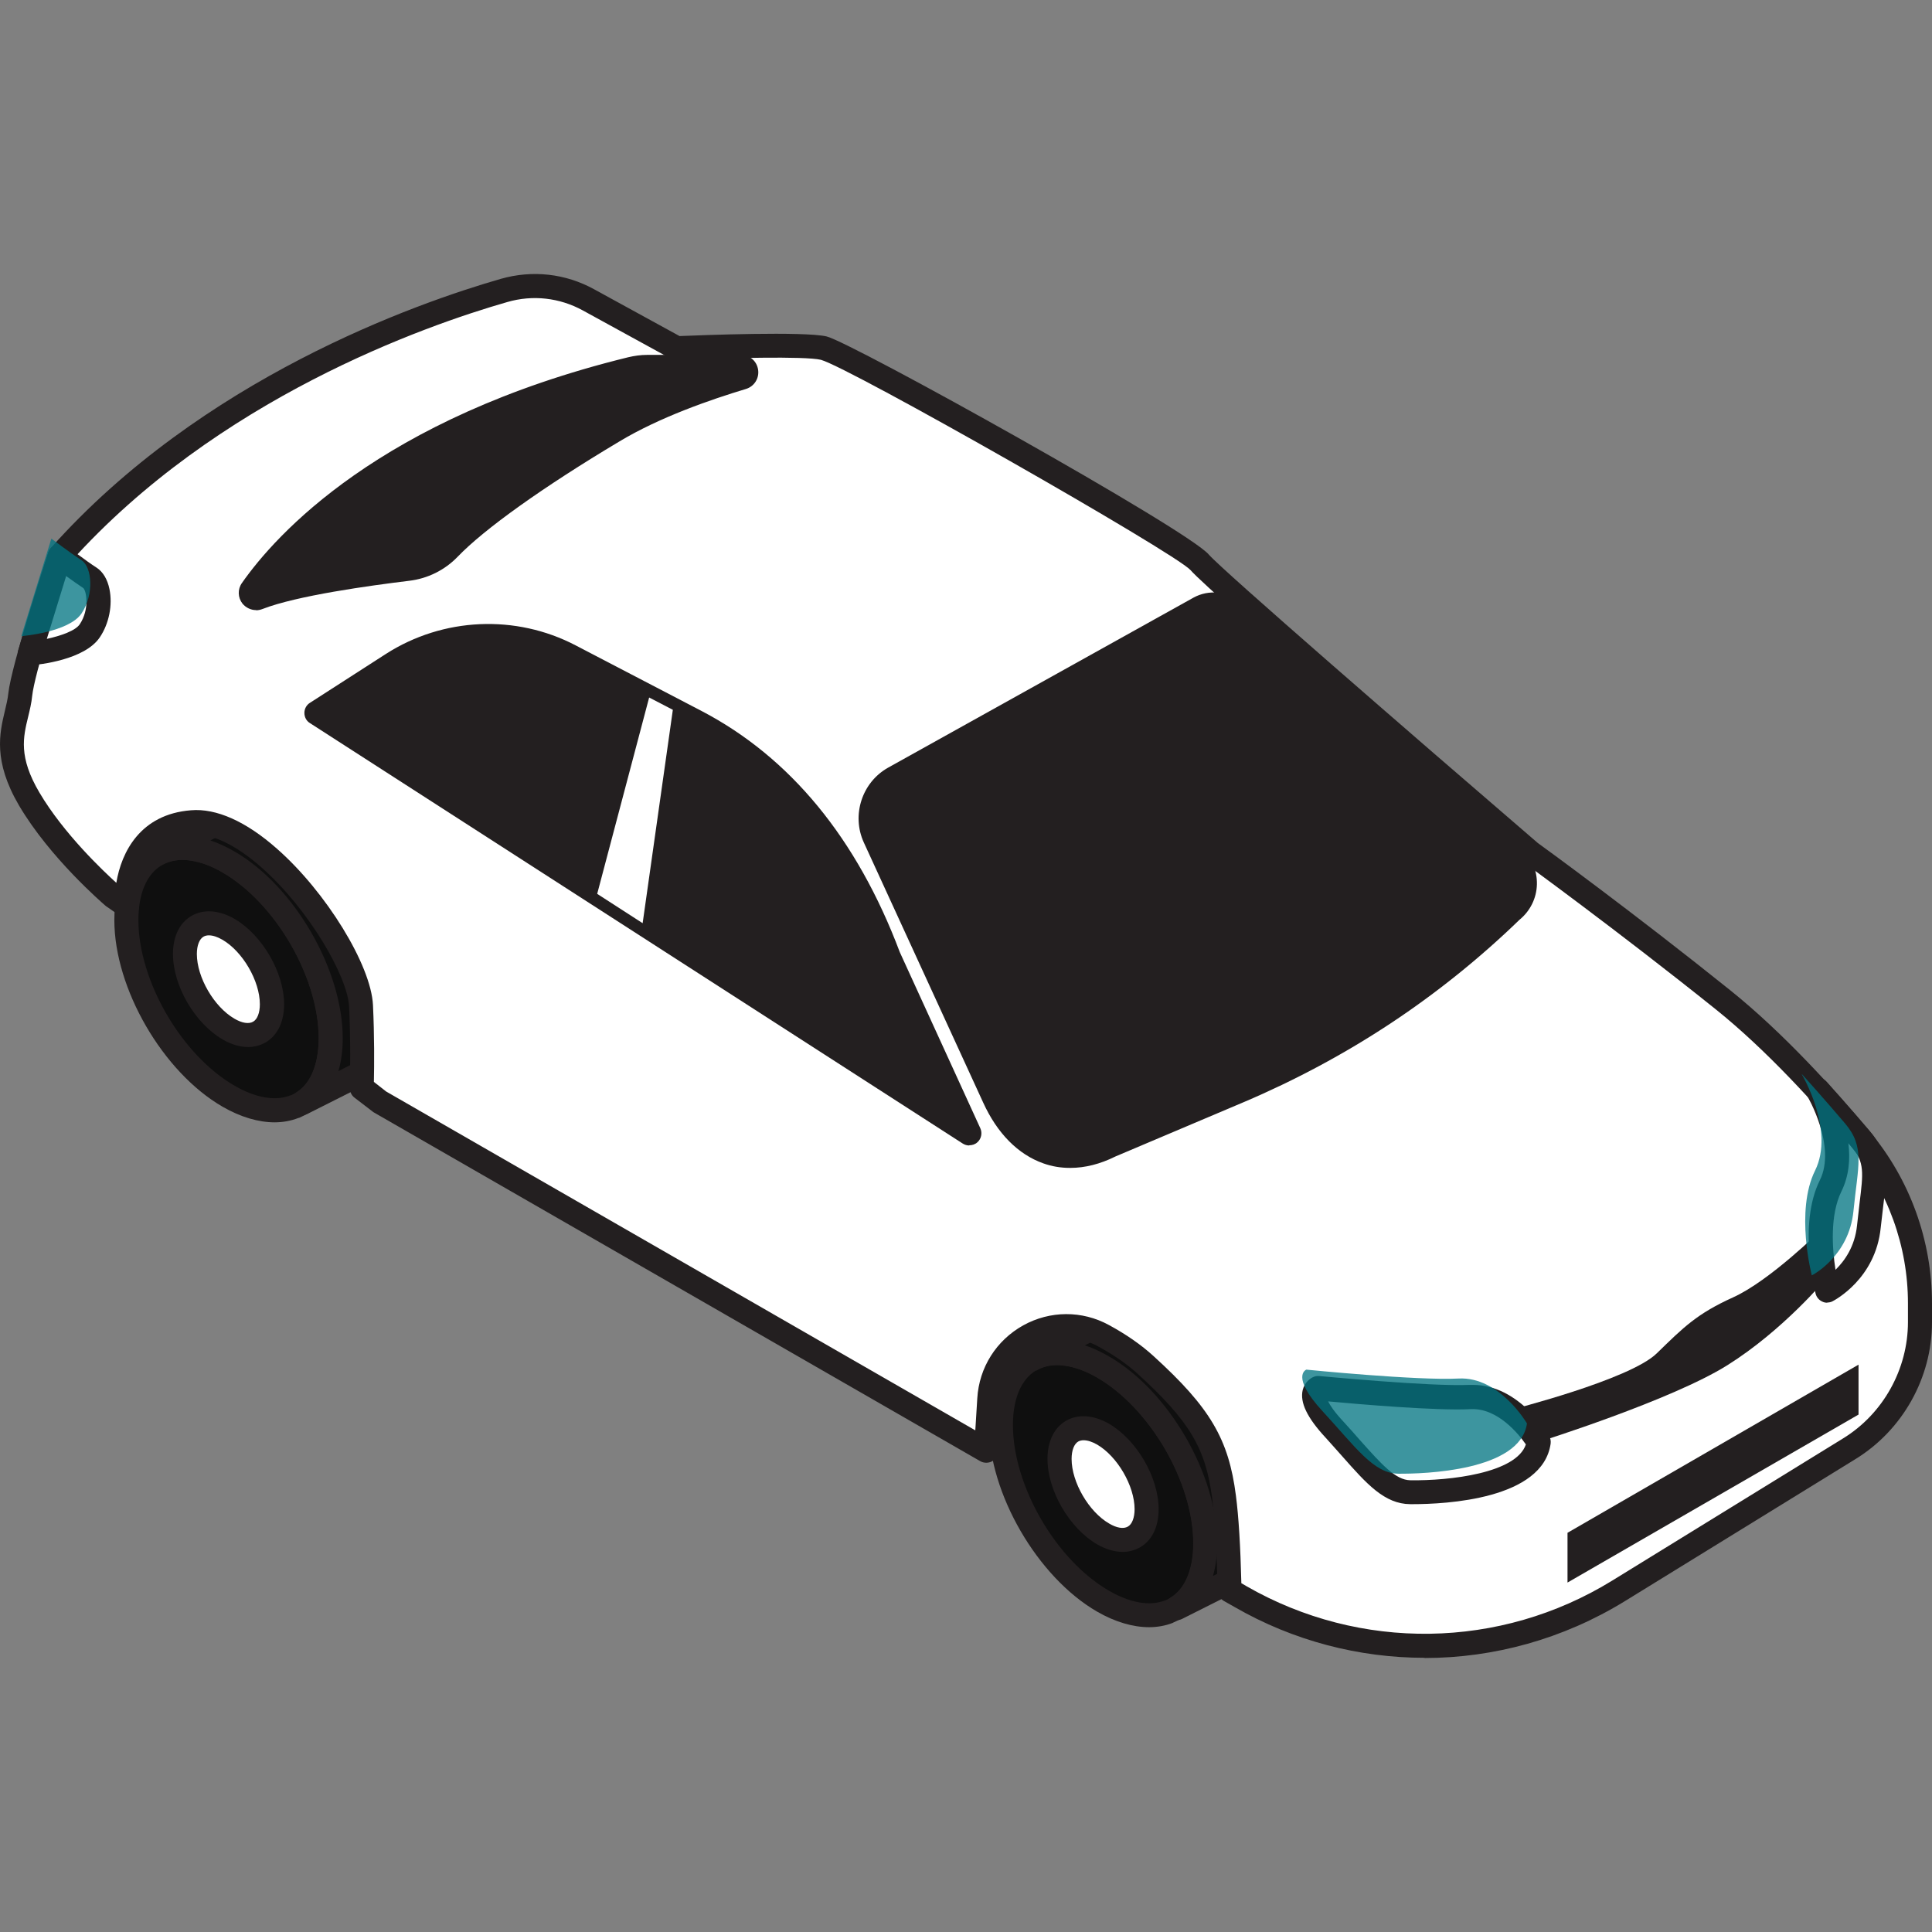
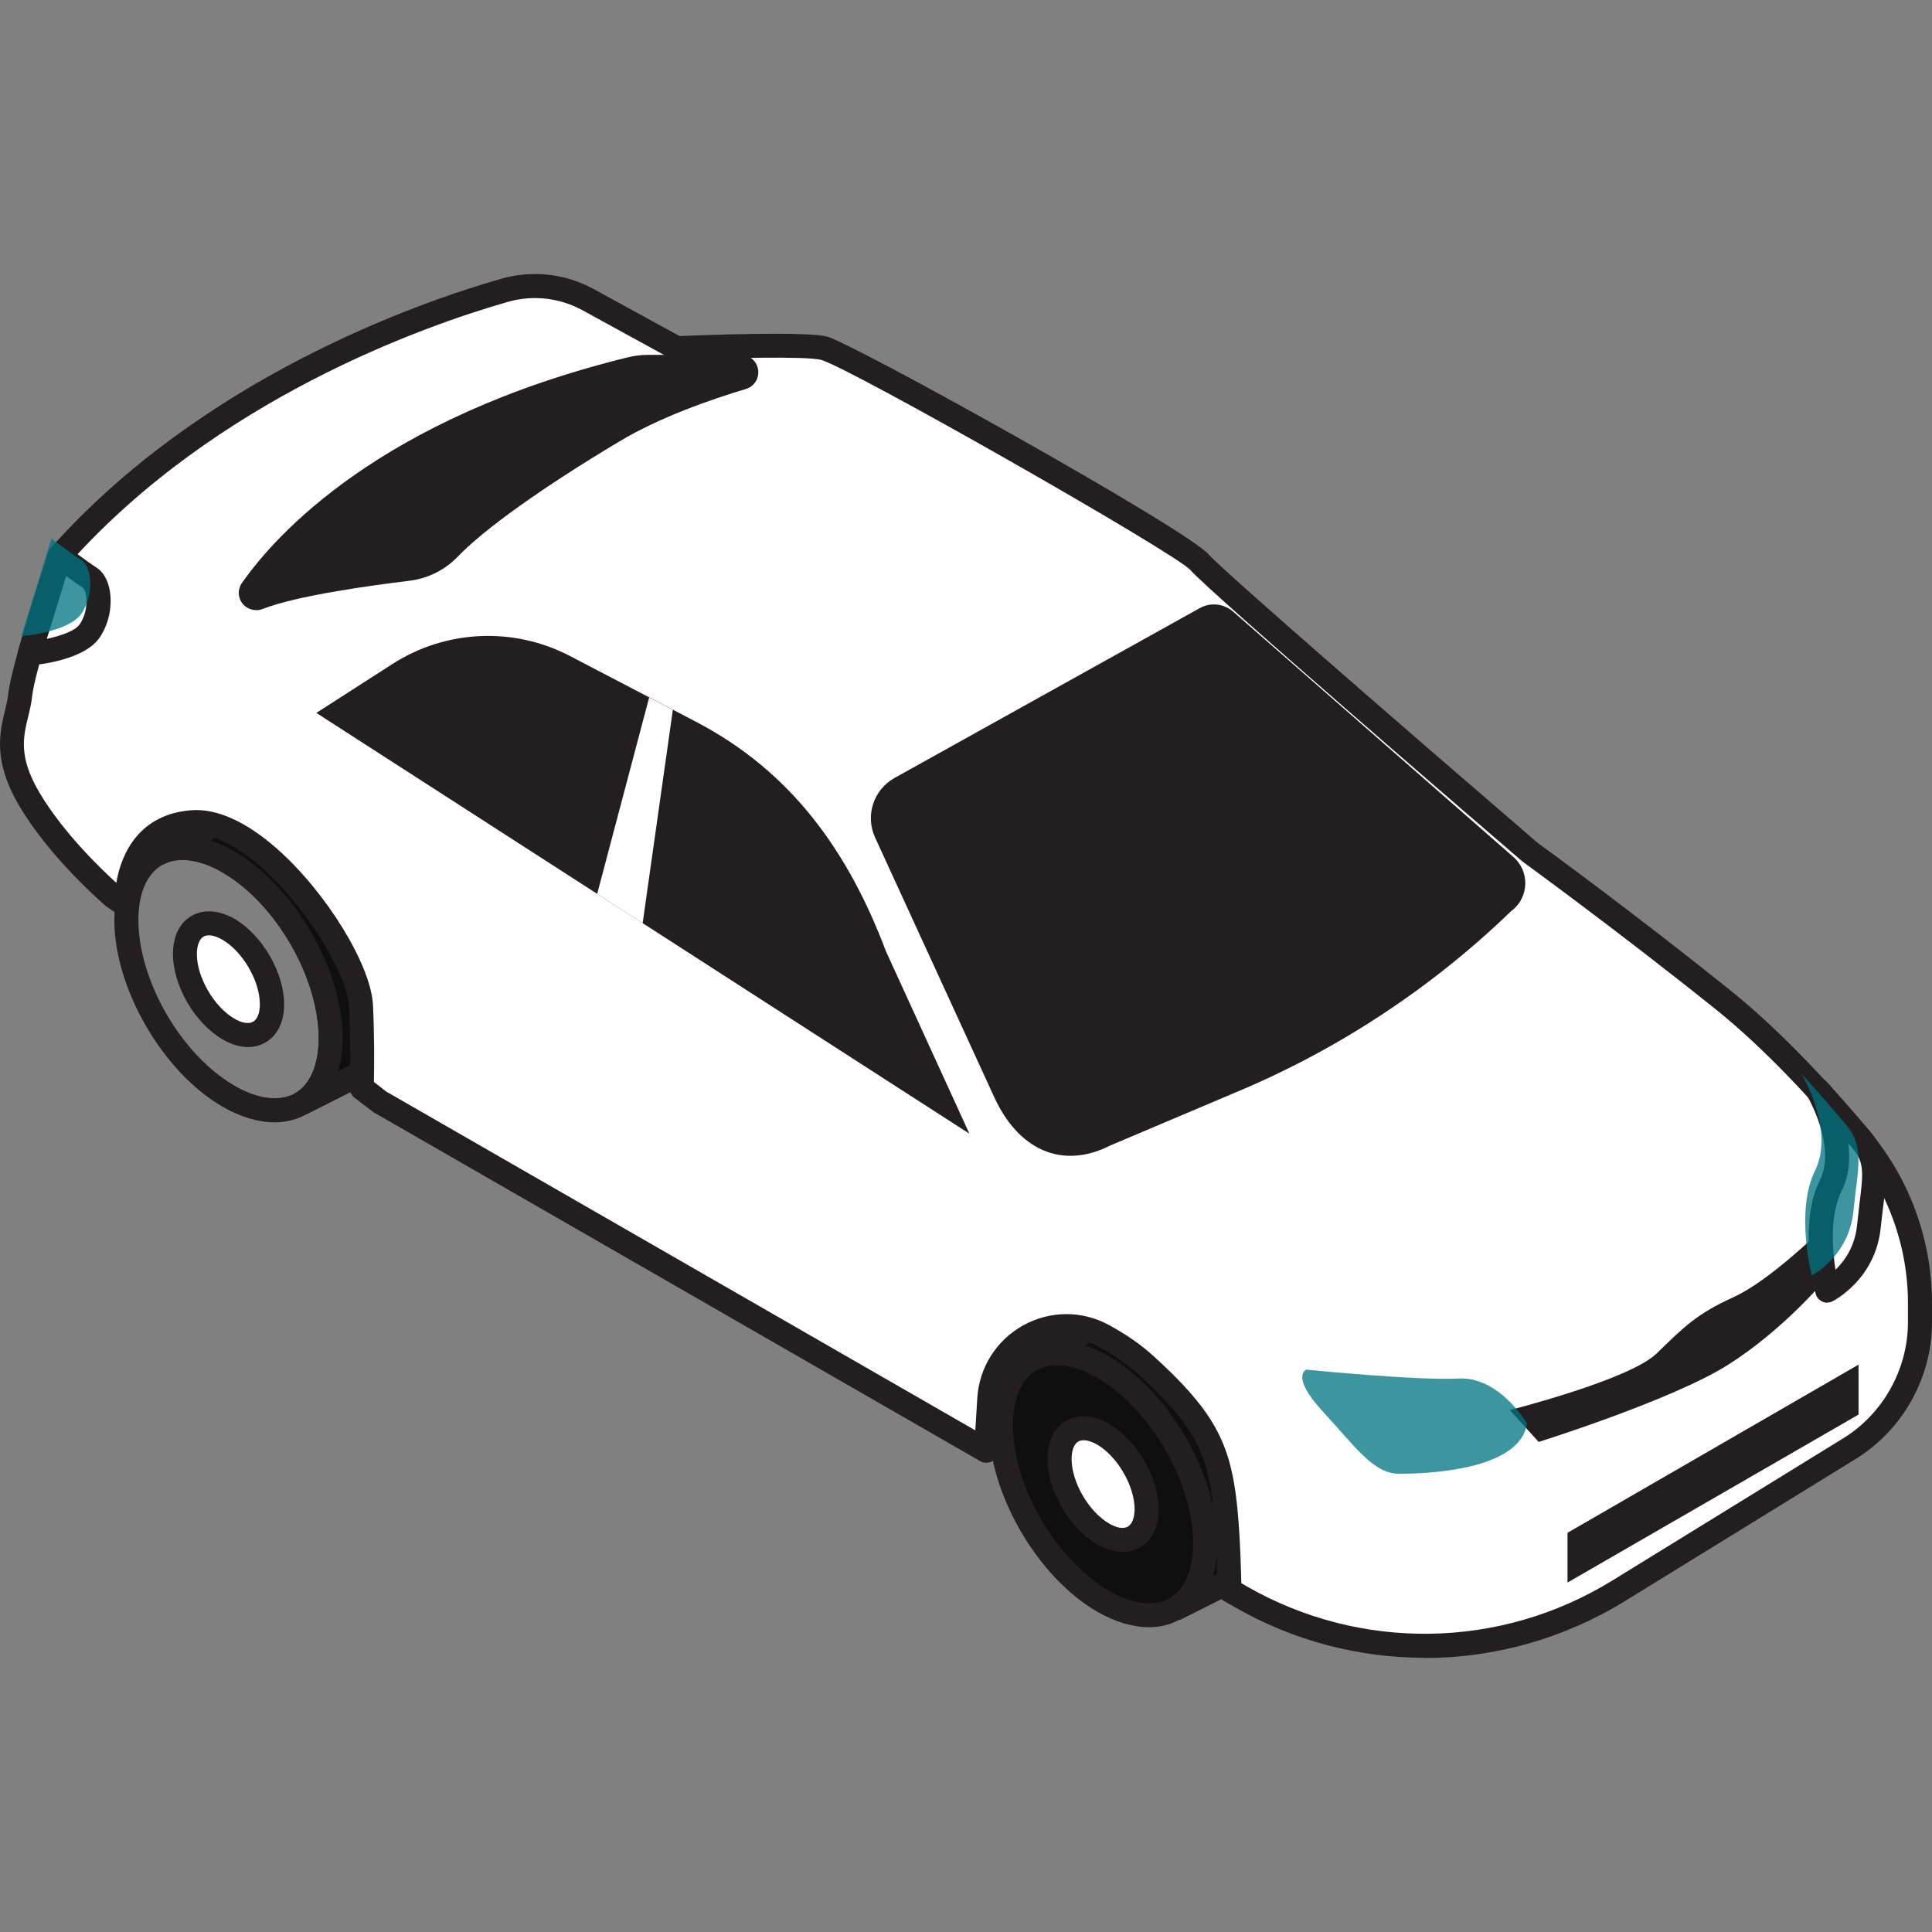
<svg xmlns="http://www.w3.org/2000/svg" width="38" height="38" viewBox="0 0 38 38" fill="none">
  <rect x="0" y="0" width="38" height="38" fill="#808080" stroke="none" />
  <g clip-path="url(#clip0_4015_4569)">
    <path d="M23.707 30.35C23.707 30.667 23.65 30.941 23.551 31.158C23.455 31.365 23.319 31.521 23.152 31.625C23.106 31.653 23.056 31.678 23.003 31.699C22.65 31.838 22.198 31.781 21.7 31.496C20.589 30.856 19.688 29.304 19.688 28.029C19.688 27.399 19.909 26.954 20.265 26.748L20.375 26.691C20.564 26.612 20.781 26.587 21.02 26.627C21.233 26.662 21.461 26.748 21.696 26.883C22.807 27.524 23.707 29.076 23.707 30.35Z" fill="#0F0F0F" />
    <path d="M22.604 32.005C22.283 32.005 21.931 31.902 21.579 31.699C20.404 31.019 19.45 29.374 19.45 28.025C19.45 27.328 19.695 26.801 20.144 26.537C20.148 26.537 20.151 26.534 20.155 26.53L20.265 26.473C20.265 26.473 20.276 26.47 20.279 26.466C20.514 26.366 20.774 26.341 21.055 26.388C21.297 26.427 21.554 26.523 21.81 26.672C22.985 27.349 23.939 28.997 23.939 30.343C23.939 30.688 23.878 30.994 23.757 31.25C23.643 31.492 23.48 31.681 23.273 31.813C23.273 31.813 23.266 31.816 23.262 31.82C23.205 31.855 23.145 31.884 23.081 31.912C23.077 31.912 23.07 31.916 23.067 31.92C22.921 31.977 22.761 32.005 22.597 32.005H22.604ZM20.379 26.954C20.087 27.128 19.923 27.509 19.923 28.029C19.923 29.225 20.77 30.688 21.817 31.29C22.23 31.528 22.618 31.596 22.913 31.478H22.921C22.956 31.464 22.988 31.446 23.02 31.428C23.02 31.428 23.024 31.428 23.027 31.425C23.159 31.343 23.262 31.222 23.337 31.062C23.426 30.869 23.472 30.631 23.472 30.357C23.472 29.161 22.622 27.698 21.579 27.096C21.369 26.975 21.169 26.9 20.981 26.868C20.792 26.836 20.625 26.85 20.475 26.911L20.379 26.961V26.954Z" fill="#231F20" />
    <path d="M22.554 29.684C22.554 30.225 22.17 30.442 21.7 30.172C21.23 29.901 20.845 29.239 20.845 28.698C20.845 28.157 21.23 27.939 21.7 28.21C22.17 28.481 22.554 29.143 22.554 29.684Z" fill="white" />
    <path d="M22.084 30.524C21.924 30.524 21.75 30.474 21.579 30.375C21.034 30.058 20.603 29.321 20.603 28.695C20.603 28.346 20.735 28.079 20.97 27.943C21.205 27.808 21.511 27.829 21.814 28.004C22.358 28.321 22.789 29.058 22.789 29.684C22.789 30.033 22.657 30.3 22.422 30.435C22.319 30.492 22.205 30.524 22.084 30.524ZM21.315 28.328C21.276 28.328 21.24 28.335 21.208 28.353C21.127 28.399 21.077 28.527 21.077 28.695C21.077 29.154 21.415 29.734 21.814 29.965C21.963 30.054 22.098 30.076 22.184 30.026C22.266 29.98 22.316 29.851 22.316 29.684C22.316 29.225 21.977 28.645 21.579 28.413C21.479 28.356 21.39 28.328 21.312 28.328H21.315Z" fill="#231F20" />
    <path d="M24.882 29.755C24.882 30.403 24.651 30.851 24.273 31.054L24.216 31.083L23.148 31.62C23.316 31.517 23.455 31.36 23.547 31.154C23.65 30.937 23.704 30.666 23.704 30.346C23.704 29.071 22.803 27.519 21.692 26.878C21.454 26.74 21.226 26.658 21.016 26.622C20.778 26.583 20.561 26.604 20.372 26.686L21.461 26.134L21.479 26.124C21.838 25.935 22.33 25.974 22.871 26.288C23.982 26.928 24.882 28.48 24.882 29.755Z" fill="#0F0F0F" />
    <path d="M23.148 31.859C23.067 31.859 22.985 31.816 22.942 31.738C22.881 31.628 22.917 31.489 23.024 31.421C23.156 31.339 23.259 31.218 23.334 31.058C23.423 30.866 23.469 30.627 23.469 30.353C23.469 29.157 22.618 27.694 21.575 27.093C21.365 26.971 21.166 26.897 20.977 26.865C20.785 26.833 20.614 26.847 20.464 26.911C20.347 26.961 20.212 26.911 20.158 26.793C20.105 26.68 20.151 26.541 20.265 26.484L21.369 25.921C21.821 25.686 22.394 25.747 22.988 26.089C24.163 26.768 25.117 28.413 25.117 29.762C25.117 30.481 24.857 31.015 24.384 31.272L23.252 31.841C23.216 31.859 23.18 31.866 23.145 31.866L23.148 31.859ZM21.34 26.462C21.497 26.512 21.653 26.587 21.814 26.68C22.988 27.356 23.942 29.004 23.942 30.35C23.942 30.585 23.914 30.805 23.857 30.997L24.167 30.841C24.473 30.677 24.644 30.289 24.644 29.752C24.644 28.555 23.796 27.093 22.75 26.491C22.301 26.231 21.888 26.178 21.586 26.334L21.337 26.462H21.34Z" fill="#231F20" />
-     <path d="M6.507 20.419C6.507 20.736 6.45 21.01 6.35 21.228C6.254 21.434 6.119 21.591 5.951 21.694C5.905 21.722 5.855 21.747 5.802 21.769C5.449 21.907 4.997 21.851 4.499 21.566C3.388 20.925 2.488 19.373 2.488 18.099C2.488 17.468 2.708 17.023 3.064 16.817L3.175 16.76C3.363 16.682 3.58 16.657 3.819 16.696C4.032 16.732 4.26 16.817 4.495 16.952C5.606 17.593 6.507 19.145 6.507 20.419Z" fill="#0F0F0F" />
    <path d="M5.403 22.075C5.083 22.075 4.73 21.971 4.378 21.768C3.203 21.089 2.249 19.444 2.249 18.098C2.249 17.401 2.495 16.874 2.943 16.61C2.947 16.61 2.95 16.607 2.954 16.603L3.064 16.546C3.064 16.546 3.075 16.543 3.078 16.539C3.313 16.44 3.573 16.415 3.854 16.461C4.1 16.5 4.353 16.596 4.609 16.746C5.784 17.422 6.738 19.07 6.738 20.416C6.738 20.761 6.677 21.067 6.556 21.324C6.442 21.566 6.282 21.754 6.076 21.886C6.076 21.886 6.069 21.89 6.065 21.893C6.008 21.929 5.948 21.957 5.884 21.986C5.88 21.986 5.873 21.989 5.869 21.989C5.723 22.046 5.563 22.075 5.396 22.075H5.403ZM3.178 17.02C2.886 17.194 2.722 17.575 2.722 18.095C2.722 19.291 3.57 20.754 4.616 21.356C5.029 21.594 5.417 21.662 5.713 21.544C5.713 21.544 5.716 21.544 5.72 21.544C5.755 21.53 5.787 21.512 5.816 21.494C5.816 21.494 5.819 21.494 5.823 21.491C5.955 21.409 6.058 21.288 6.133 21.128C6.222 20.936 6.268 20.697 6.268 20.419C6.268 19.223 5.417 17.76 4.374 17.159C4.168 17.038 3.965 16.963 3.776 16.931C3.587 16.899 3.42 16.913 3.271 16.974L3.175 17.023L3.178 17.02Z" fill="#231F20" />
    <path d="M5.353 19.753C5.353 20.294 4.969 20.511 4.499 20.241C4.029 19.97 3.644 19.308 3.644 18.767C3.644 18.226 4.029 18.009 4.499 18.279C4.969 18.55 5.353 19.212 5.353 19.753Z" fill="white" />
    <path d="M4.883 20.594C4.723 20.594 4.549 20.544 4.378 20.444C3.833 20.127 3.402 19.39 3.402 18.764C3.402 18.415 3.534 18.148 3.769 18.013C4.004 17.877 4.31 17.899 4.613 18.073C5.157 18.39 5.588 19.127 5.588 19.753C5.588 20.102 5.456 20.369 5.221 20.505C5.118 20.561 5.004 20.594 4.883 20.594ZM4.111 18.397C4.072 18.397 4.036 18.404 4.004 18.422C3.922 18.468 3.872 18.596 3.872 18.764C3.872 19.223 4.21 19.803 4.609 20.035C4.759 20.124 4.894 20.145 4.979 20.095C5.061 20.049 5.111 19.921 5.111 19.753C5.111 19.294 4.773 18.714 4.374 18.483C4.275 18.426 4.186 18.397 4.107 18.397H4.111Z" fill="#231F20" />
    <path d="M7.681 19.824C7.681 20.472 7.45 20.921 7.073 21.123L7.016 21.152L5.948 21.689C6.115 21.586 6.254 21.43 6.346 21.223C6.45 21.006 6.503 20.735 6.503 20.415C6.503 19.141 5.602 17.589 4.492 16.948C4.253 16.809 4.025 16.727 3.815 16.692C3.577 16.652 3.36 16.674 3.171 16.756L4.26 16.204L4.278 16.193C4.638 16.005 5.129 16.044 5.67 16.357C6.781 16.998 7.681 18.55 7.681 19.824Z" fill="#0F0F0F" />
    <path d="M5.948 21.928C5.866 21.928 5.784 21.885 5.741 21.807C5.681 21.697 5.716 21.558 5.823 21.49C5.955 21.408 6.058 21.287 6.133 21.127C6.222 20.935 6.268 20.696 6.268 20.419C6.268 19.223 5.417 17.759 4.374 17.158C4.168 17.037 3.965 16.962 3.776 16.93C3.584 16.898 3.413 16.912 3.264 16.976C3.146 17.026 3.011 16.976 2.957 16.859C2.904 16.745 2.95 16.606 3.064 16.549L4.168 15.987C4.62 15.752 5.193 15.812 5.787 16.154C6.962 16.834 7.916 18.479 7.916 19.828C7.916 20.547 7.656 21.081 7.183 21.337L6.051 21.907C6.015 21.924 5.98 21.932 5.944 21.932L5.948 21.928ZM4.139 16.531C4.296 16.581 4.452 16.656 4.613 16.748C5.787 17.425 6.741 19.073 6.741 20.419C6.741 20.657 6.713 20.874 6.656 21.067L6.966 20.91C7.272 20.746 7.443 20.358 7.443 19.821C7.443 18.625 6.592 17.162 5.549 16.56C5.1 16.3 4.687 16.247 4.385 16.403L4.136 16.531H4.139Z" fill="#231F20" />
    <path d="M36.597 22.401C35.871 21.536 34.892 20.461 33.888 19.66C31.909 18.076 30.101 16.762 30.101 16.762C30.101 16.762 23.956 11.48 23.597 11.056C23.234 10.633 16.666 6.952 16.203 6.845C15.741 6.738 13.309 6.845 13.309 6.845L11.576 5.894C11.067 5.617 10.472 5.549 9.913 5.709C8.126 6.225 4.068 7.685 1.177 10.939C1.177 10.939 0.458 13.117 0.401 13.665C0.345 14.214 -0.022 14.694 0.576 15.712C1.177 16.73 2.221 17.62 2.221 17.62L2.502 17.816C2.502 17.816 2.406 16.285 3.776 16.172C5.15 16.061 7.051 18.706 7.105 19.777C7.137 20.411 7.129 21.009 7.119 21.394L7.471 21.664L19.404 28.527L19.464 27.517C19.532 26.406 20.728 25.737 21.703 26.267C21.999 26.427 22.287 26.619 22.533 26.84C23.604 27.816 23.946 28.385 24.078 29.442C24.145 29.962 24.174 30.681 24.184 31.276L24.398 31.397C26.708 32.724 29.56 32.682 31.831 31.286L36.373 28.488C37.238 27.954 37.765 27.015 37.765 25.997V25.626C37.765 24.444 37.352 23.302 36.594 22.398L36.597 22.401Z" fill="white" />
    <path d="M28.022 32.607C26.733 32.607 25.441 32.276 24.281 31.607L24.067 31.486C23.996 31.443 23.95 31.369 23.95 31.287C23.932 30.507 23.896 29.898 23.843 29.478C23.715 28.485 23.401 27.955 22.373 27.018C22.163 26.826 21.899 26.645 21.589 26.477C21.205 26.267 20.746 26.271 20.361 26.484C19.973 26.698 19.724 27.093 19.699 27.535L19.639 28.546C19.635 28.627 19.585 28.702 19.514 28.741C19.443 28.78 19.354 28.78 19.283 28.741L7.35 21.878C7.35 21.878 7.333 21.867 7.325 21.86L6.973 21.59C6.912 21.544 6.88 21.472 6.88 21.398C6.888 21.091 6.898 20.479 6.866 19.799C6.838 19.208 6.076 17.881 5.136 17.055C4.634 16.613 4.157 16.389 3.794 16.417C2.673 16.506 2.733 17.756 2.737 17.809C2.74 17.898 2.694 17.987 2.616 18.03C2.538 18.073 2.438 18.069 2.367 18.019L2.085 17.823C2.085 17.823 2.075 17.813 2.068 17.809C2.025 17.77 0.985 16.88 0.373 15.841C-0.139 14.965 -0.008 14.42 0.096 13.982C0.124 13.861 0.152 13.751 0.163 13.641C0.224 13.075 0.921 10.953 0.95 10.864C0.961 10.832 0.975 10.804 0.996 10.782C3.965 7.447 8.176 5.966 9.849 5.485C10.472 5.307 11.124 5.379 11.69 5.692L13.366 6.61C13.815 6.592 15.805 6.514 16.257 6.617C16.741 6.731 23.352 10.409 23.775 10.907C24.031 11.206 27.784 14.463 30.247 16.581C30.382 16.677 32.144 17.962 34.034 19.479C35.081 20.319 36.103 21.451 36.775 22.255C37.566 23.199 38 24.398 38 25.637V26.007C38 27.097 37.423 28.129 36.494 28.699L31.952 31.497C30.745 32.237 29.382 32.611 28.018 32.611L28.022 32.607ZM24.419 31.141L24.516 31.198C26.751 32.483 29.506 32.444 31.706 31.091L36.249 28.293C37.039 27.809 37.527 26.929 37.527 26.004V25.634C37.527 24.509 37.131 23.416 36.412 22.555C35.754 21.768 34.757 20.661 33.739 19.846C31.788 18.283 29.976 16.969 29.959 16.955C29.955 16.951 29.948 16.948 29.944 16.944C29.314 16.403 23.779 11.64 23.416 11.213C23.095 10.864 16.709 7.23 16.146 7.077C15.833 7.002 14.281 7.041 13.32 7.084C13.277 7.084 13.235 7.077 13.195 7.055L11.462 6.105C11.006 5.856 10.479 5.795 9.977 5.941C8.351 6.407 4.268 7.842 1.384 11.056C1.174 11.69 0.676 13.271 0.633 13.687C0.619 13.829 0.587 13.961 0.555 14.093C0.455 14.502 0.362 14.887 0.775 15.588C1.252 16.396 2.032 17.133 2.288 17.364C2.388 16.756 2.762 16.015 3.755 15.937C4.253 15.894 4.841 16.157 5.446 16.692C6.414 17.542 7.297 18.98 7.336 19.767C7.365 20.379 7.361 20.942 7.354 21.28L7.596 21.469L19.183 28.133L19.222 27.503C19.258 26.897 19.596 26.363 20.126 26.068C20.653 25.776 21.283 25.773 21.81 26.061C22.152 26.246 22.447 26.452 22.686 26.67C23.8 27.684 24.167 28.303 24.309 29.418C24.363 29.831 24.398 30.411 24.416 31.144L24.419 31.141Z" fill="#231F20" />
    <path d="M5.075 11.758C4.979 11.797 4.894 11.683 4.954 11.601C5.563 10.732 7.567 8.447 12.412 7.258C12.515 7.233 12.626 7.219 12.733 7.219H14.573C14.694 7.219 14.719 7.39 14.605 7.425C13.914 7.632 12.882 7.991 12.063 8.479C10.914 9.166 9.493 10.095 8.831 10.786C8.617 11.01 8.329 11.152 8.023 11.188C7.24 11.28 5.787 11.483 5.079 11.758H5.075Z" fill="white" />
    <path d="M5.036 12C4.937 12 4.837 11.954 4.769 11.872C4.677 11.754 4.67 11.59 4.759 11.466C5.414 10.53 7.464 8.226 12.355 7.027C12.476 6.998 12.604 6.98 12.732 6.98H14.573C14.744 6.98 14.886 7.101 14.911 7.272C14.936 7.44 14.836 7.6 14.673 7.65C13.975 7.86 12.978 8.205 12.184 8.682C10.686 9.576 9.525 10.405 9.002 10.95C8.749 11.213 8.411 11.38 8.051 11.423C7.265 11.519 5.841 11.715 5.164 11.978C5.125 11.993 5.083 12.003 5.04 12.003L5.036 12ZM12.732 7.454C12.64 7.454 12.551 7.465 12.469 7.486C8.247 8.522 6.229 10.384 5.399 11.405C6.126 11.202 7.176 11.053 7.994 10.953C8.247 10.921 8.486 10.804 8.66 10.622C9.415 9.835 11.042 8.814 11.942 8.276C12.505 7.942 13.16 7.668 13.747 7.457H12.736L12.732 7.454Z" fill="#231F20" />
    <path d="M6.222 14.022L7.717 13.061C8.771 12.384 10.102 12.324 11.213 12.904L13.683 14.193C15.555 15.168 16.734 16.845 17.474 18.821L19.062 22.291L6.222 14.022Z" fill="white" />
-     <path d="M19.062 22.53C19.019 22.53 18.973 22.516 18.934 22.491L6.094 14.221C6.026 14.179 5.987 14.104 5.987 14.022C5.987 13.94 6.029 13.865 6.097 13.823L7.592 12.861C8.714 12.142 10.145 12.078 11.323 12.694L13.797 13.983C15.541 14.894 16.855 16.489 17.698 18.728L19.282 22.192C19.325 22.288 19.3 22.402 19.222 22.469C19.179 22.508 19.122 22.526 19.065 22.526L19.062 22.53ZM6.656 14.022L18.51 21.658L17.261 18.924C17.261 18.924 17.257 18.913 17.253 18.91C16.453 16.777 15.214 15.264 13.573 14.41L11.099 13.121C10.07 12.584 8.82 12.637 7.841 13.267L6.656 14.029V14.022Z" fill="#231F20" />
    <path d="M29.73 17.912C28.954 18.663 28.111 19.339 27.217 19.93C26.32 20.525 25.37 21.034 24.377 21.454L21.838 22.529C20.86 23.024 20.016 22.582 19.557 21.582L17.211 16.47C17.015 16.043 17.179 15.534 17.592 15.302L23.597 11.96C23.807 11.842 24.07 11.871 24.252 12.027L29.766 16.855C30.09 17.136 30.076 17.645 29.738 17.908L29.73 17.912Z" fill="white" />
-     <path d="M21.045 22.971C20.863 22.971 20.689 22.942 20.521 22.882C20.026 22.707 19.614 22.294 19.336 21.682L16.99 16.57C16.744 16.033 16.954 15.385 17.471 15.097L23.476 11.754C23.775 11.59 24.145 11.629 24.401 11.85L29.916 16.677C30.122 16.859 30.236 17.119 30.229 17.396C30.222 17.667 30.097 17.919 29.887 18.09C29.108 18.845 28.253 19.532 27.349 20.13C26.438 20.732 25.466 21.251 24.469 21.675L21.938 22.747C21.639 22.896 21.34 22.971 21.052 22.971H21.045ZM23.867 12.124C23.811 12.124 23.757 12.138 23.704 12.167L17.698 15.509C17.396 15.677 17.271 16.058 17.417 16.371L19.763 21.486C19.987 21.978 20.304 22.305 20.674 22.437C20.995 22.551 21.347 22.512 21.721 22.319C21.724 22.319 21.732 22.316 21.735 22.312L24.273 21.237C25.245 20.828 26.189 20.319 27.078 19.731C27.961 19.148 28.794 18.475 29.56 17.738C29.567 17.731 29.57 17.727 29.577 17.72C29.684 17.638 29.745 17.514 29.748 17.378C29.752 17.243 29.695 17.119 29.595 17.029L24.081 12.202C24.021 12.149 23.939 12.12 23.86 12.12L23.867 12.124Z" fill="#231F20" />
    <path d="M14.601 7.421C13.911 7.628 12.879 7.987 12.06 8.475C10.91 9.162 9.49 10.091 8.828 10.782C8.614 11.006 8.326 11.148 8.019 11.184C7.236 11.277 5.784 11.479 5.075 11.754C4.979 11.793 4.894 11.679 4.954 11.597C5.563 10.728 7.567 8.443 12.412 7.254C12.515 7.229 12.626 7.215 12.733 7.215H14.573C14.694 7.215 14.719 7.386 14.605 7.421H14.601Z" fill="#231F20" />
    <path d="M19.062 22.295L6.222 14.022L7.717 13.061C8.771 12.384 10.102 12.324 11.213 12.904L13.683 14.193C15.556 15.168 16.68 16.735 17.424 18.707L19.062 22.288V22.295Z" fill="#231F20" />
    <path d="M29.73 17.913C28.954 18.664 28.111 19.34 27.217 19.931C26.32 20.526 25.37 21.035 24.377 21.455L21.838 22.53C20.86 23.025 20.016 22.583 19.557 21.583L17.211 16.471C17.015 16.044 17.179 15.535 17.592 15.303L23.597 11.961C23.807 11.843 24.07 11.872 24.252 12.028L29.766 16.855C30.09 17.137 30.076 17.646 29.738 17.909L29.73 17.913Z" fill="#231F20" />
-     <path d="M27.783 29.585C27.783 29.585 27.751 29.585 27.737 29.585C27.232 29.581 26.883 29.19 26.402 28.645C26.299 28.531 26.192 28.407 26.075 28.279C25.708 27.884 25.566 27.584 25.622 27.342C25.658 27.197 25.761 27.111 25.843 27.079C25.879 27.065 25.914 27.061 25.95 27.065C25.971 27.065 28.125 27.275 28.908 27.239C28.93 27.239 28.951 27.239 28.972 27.239C29.877 27.239 30.446 28.2 30.471 28.243C30.496 28.289 30.506 28.343 30.499 28.396C30.343 29.489 28.442 29.585 27.783 29.585ZM26.121 27.56C26.16 27.641 26.245 27.77 26.424 27.962C26.544 28.093 26.655 28.218 26.758 28.336C27.175 28.802 27.449 29.112 27.741 29.115C28.513 29.126 29.823 28.976 30.012 28.41C29.877 28.215 29.46 27.691 28.93 27.716C28.257 27.752 26.694 27.616 26.117 27.563L26.121 27.56Z" fill="#231F20" />
    <path d="M35.939 25.623C35.907 25.623 35.871 25.616 35.843 25.601C35.779 25.573 35.729 25.516 35.711 25.445C35.697 25.388 35.362 24.085 35.793 23.216C36.127 22.547 35.551 21.561 35.544 21.554C35.48 21.451 35.508 21.315 35.608 21.241C35.707 21.169 35.843 21.184 35.925 21.273C35.928 21.276 36.384 21.785 36.775 22.244C37.167 22.704 37.117 23.106 37.042 23.711C37.028 23.839 37.01 23.982 36.992 24.142C36.893 25.156 36.078 25.576 36.045 25.594C36.014 25.612 35.974 25.619 35.939 25.619V25.623ZM36.355 22.483C36.394 22.793 36.369 23.127 36.22 23.43C35.989 23.896 36.038 24.569 36.102 24.975C36.277 24.804 36.483 24.523 36.526 24.099C36.544 23.935 36.562 23.789 36.576 23.658C36.647 23.074 36.676 22.857 36.419 22.554C36.398 22.529 36.377 22.504 36.359 22.483H36.355Z" fill="#231F20" />
    <path d="M29.695 27.734C29.695 27.734 32.051 27.14 32.585 26.62C33.119 26.1 33.376 25.84 34.091 25.516C34.807 25.192 35.811 24.199 35.811 24.199L35.914 25.153C35.914 25.153 35.077 26.161 33.977 26.851C32.877 27.542 30.264 28.361 30.264 28.361L29.695 27.734Z" fill="#231F20" />
    <path d="M36.555 27.823L30.831 31.127V30.148L36.555 26.841V27.823Z" fill="#231F20" />
    <path d="M13.234 13.961L12.64 18.158L11.746 17.581L12.768 13.719L13.234 13.961Z" fill="white" />
    <g opacity="0.76">
      <path d="M30.033 27.997C30.033 27.997 29.495 27.071 28.688 27.114C27.879 27.157 25.694 26.939 25.694 26.939C25.694 26.939 25.373 27.061 26.014 27.758C26.658 28.456 27.014 28.983 27.506 28.986C27.997 28.99 29.898 28.936 30.033 28V27.997Z" fill="#007481" />
    </g>
    <g opacity="0.76">
      <path d="M35.44 21.133C35.44 21.133 36.095 22.226 35.7 23.024C35.305 23.821 35.636 25.085 35.636 25.085C35.636 25.085 36.366 24.718 36.455 23.821C36.544 22.924 36.686 22.564 36.291 22.098C35.896 21.632 35.444 21.13 35.444 21.13L35.44 21.133Z" fill="#007481" />
    </g>
    <path d="M0.587 12.854C0.587 12.854 1.519 12.78 1.768 12.406C2.018 12.032 1.975 11.498 1.768 11.363C1.562 11.227 1.174 10.935 1.174 10.935L0.583 12.854H0.587Z" fill="white" />
    <path d="M0.587 13.093C0.515 13.093 0.448 13.061 0.401 13.004C0.352 12.943 0.337 12.861 0.359 12.787L0.95 10.868C0.971 10.793 1.032 10.736 1.103 10.711C1.178 10.686 1.256 10.701 1.32 10.747C1.323 10.747 1.701 11.039 1.897 11.163C2.025 11.245 2.114 11.395 2.153 11.587C2.217 11.9 2.146 12.263 1.964 12.534C1.665 12.979 0.779 13.072 0.604 13.086C0.597 13.086 0.59 13.086 0.587 13.086V13.093ZM1.302 11.327L0.921 12.566C1.199 12.505 1.484 12.406 1.569 12.278C1.765 11.986 1.701 11.616 1.637 11.566C1.544 11.505 1.416 11.413 1.302 11.331V11.327Z" fill="#231F20" />
    <g opacity="0.76">
      <path d="M0.423 12.512C0.423 12.512 1.355 12.438 1.605 12.064C1.854 11.69 1.811 11.156 1.605 11.021C1.398 10.886 1.01 10.594 1.01 10.594L0.419 12.512H0.423Z" fill="#007481" />
    </g>
  </g>
  <defs>
    <clipPath id="clip0_4015_4569">
      <rect width="38" height="38" fill="white" />
    </clipPath>
  </defs>
</svg>